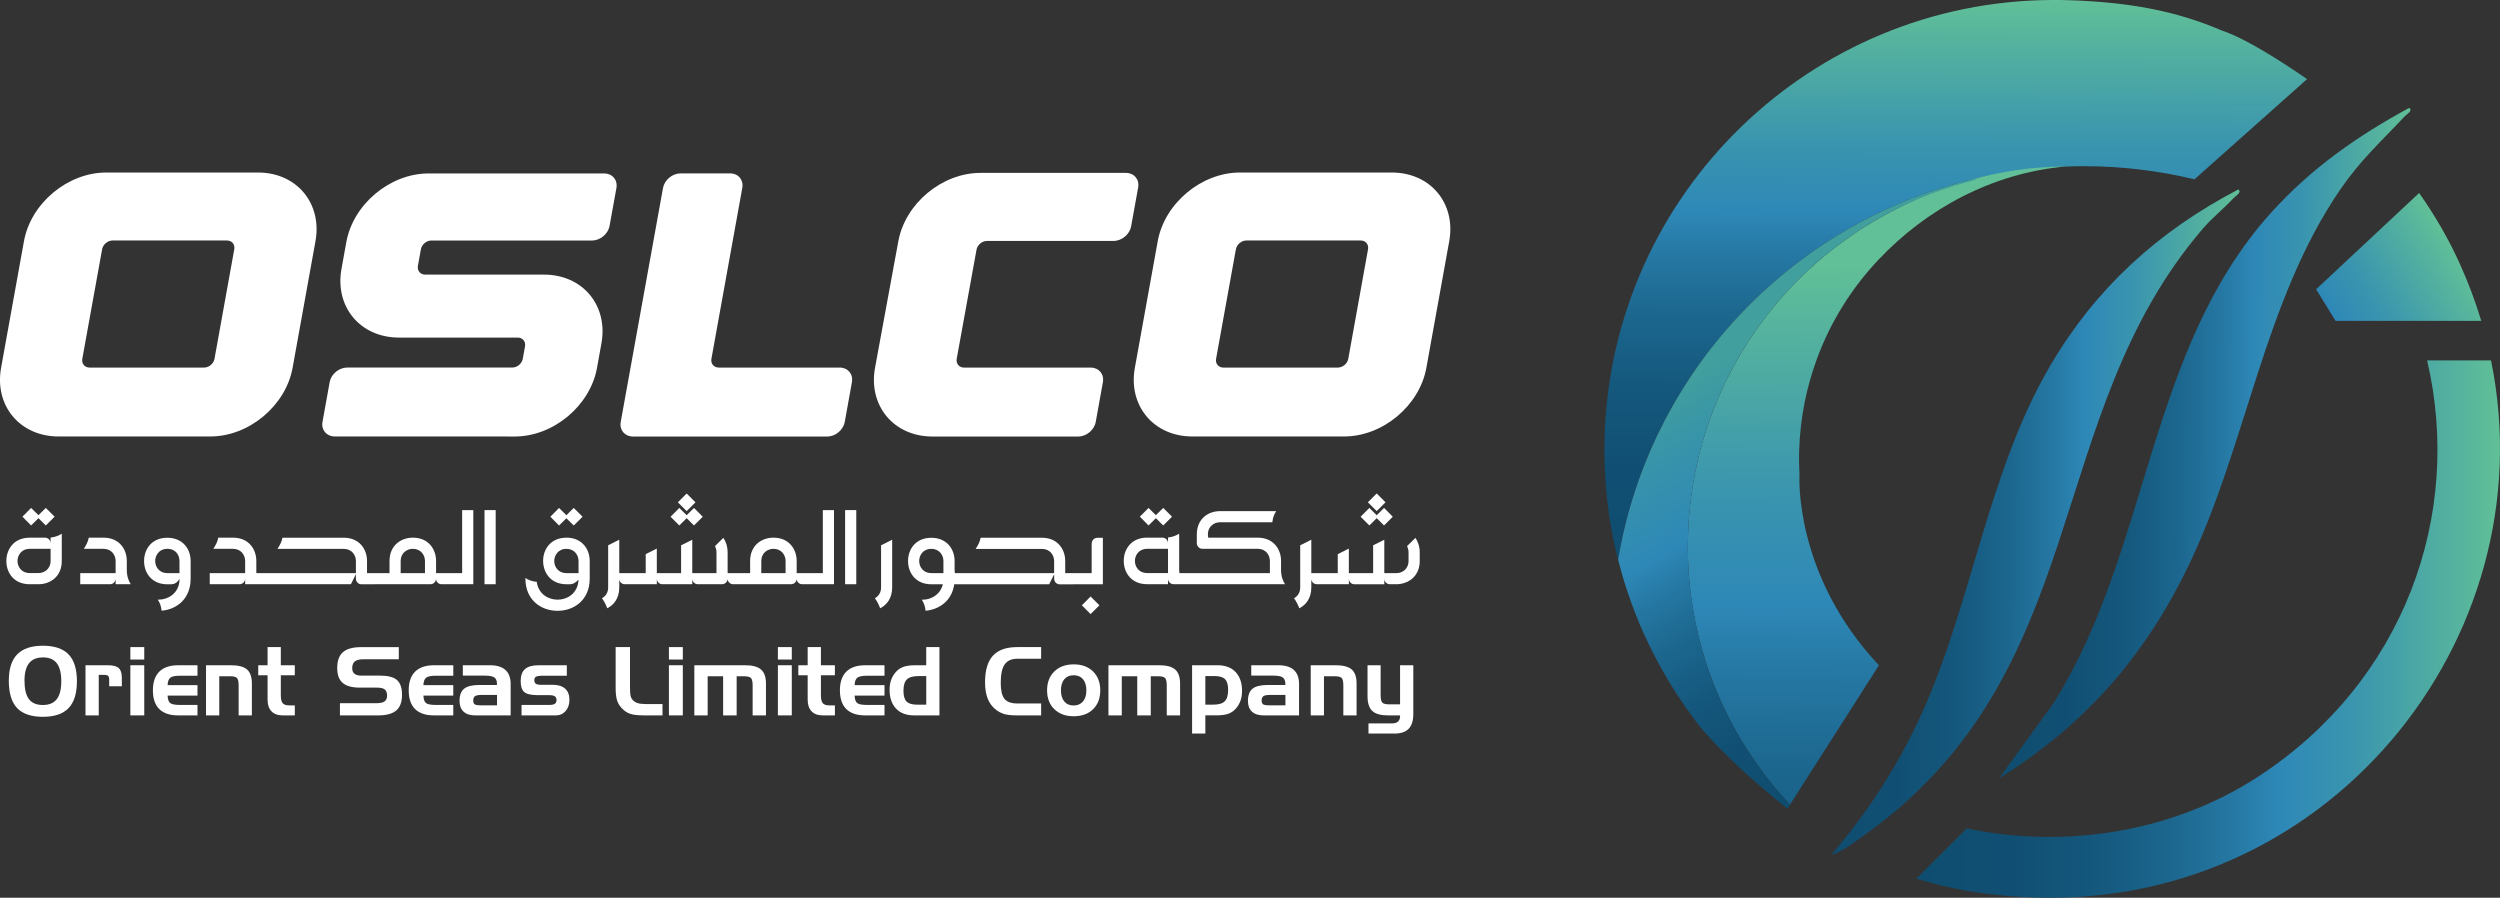
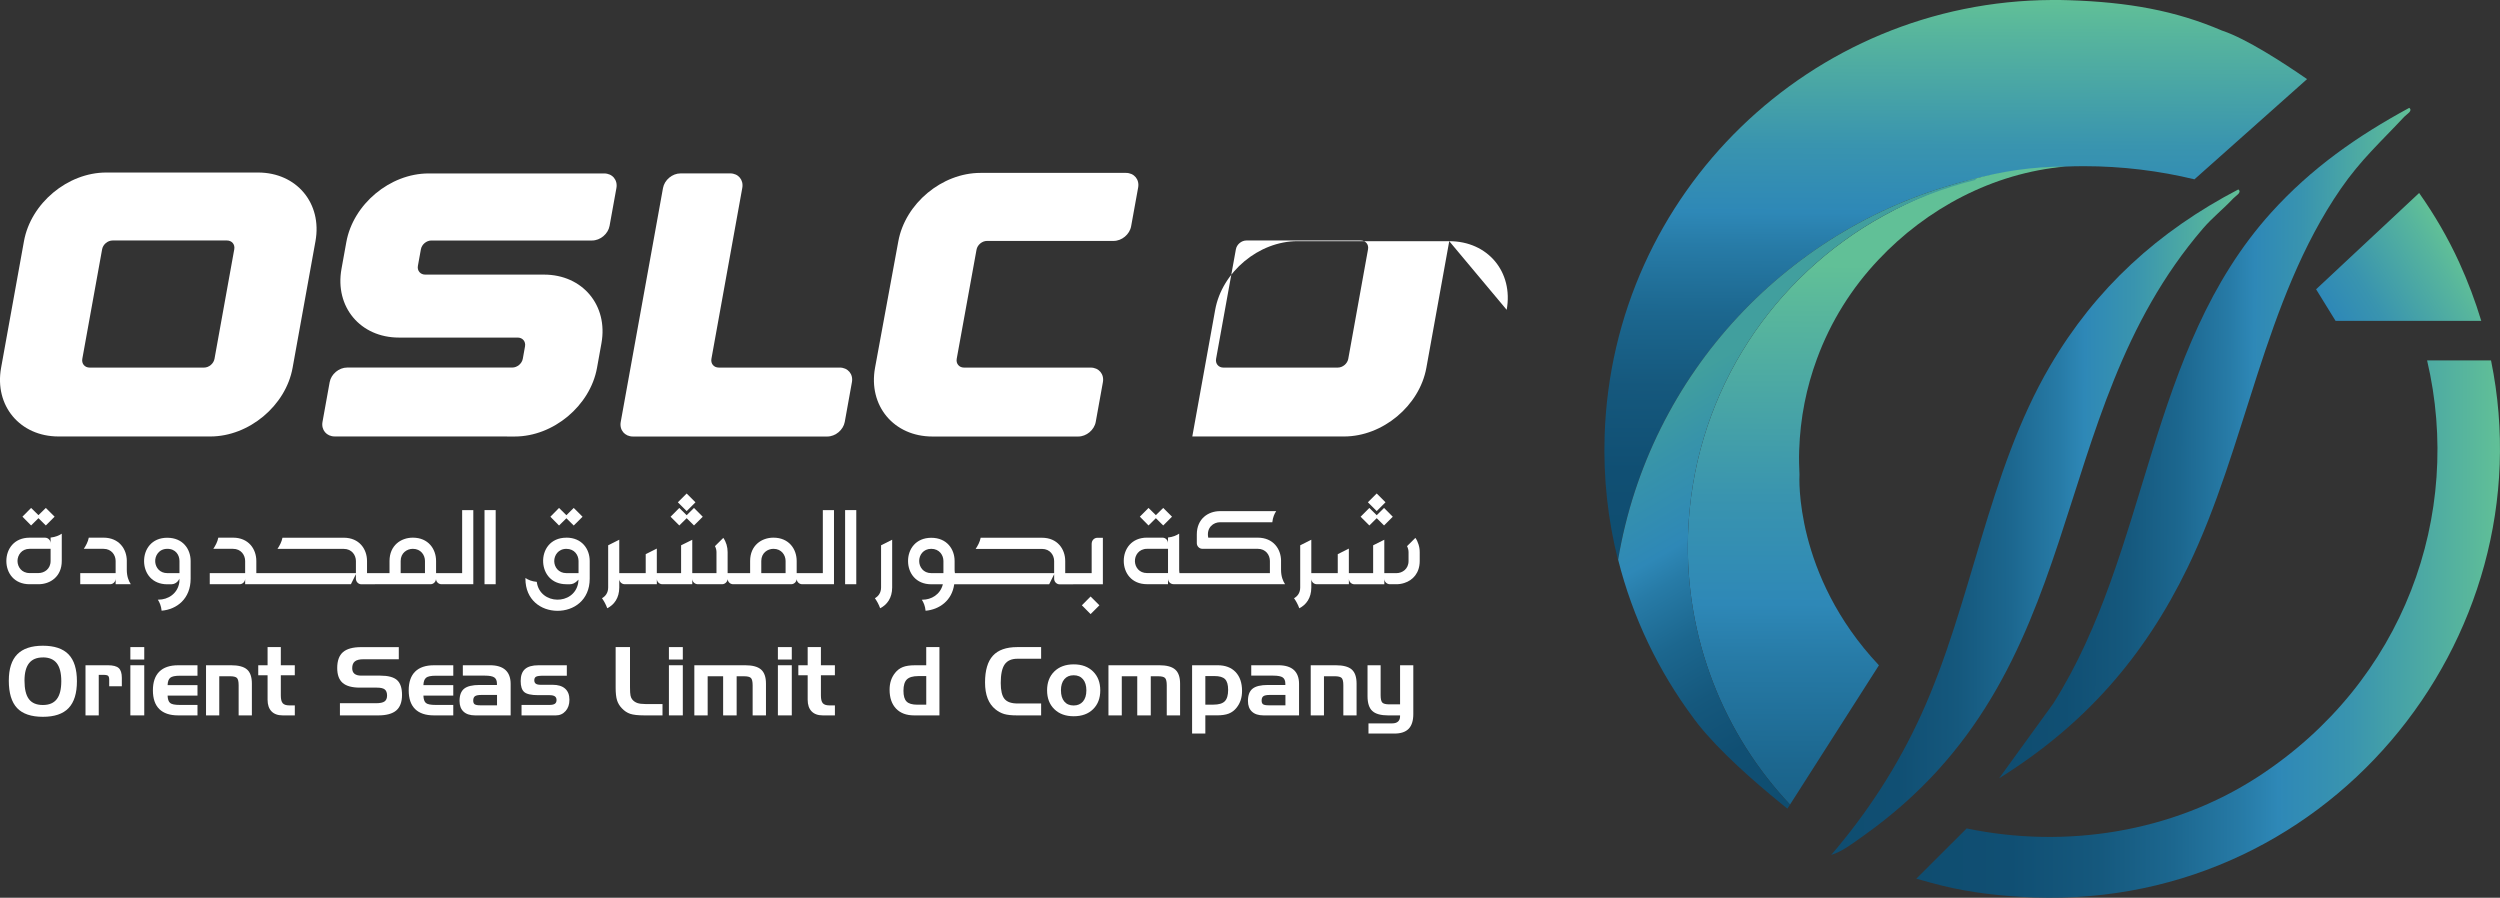
<svg xmlns="http://www.w3.org/2000/svg" xmlns:xlink="http://www.w3.org/1999/xlink" id="Layer_2" data-name="Layer 2" viewBox="0 0 1191.14 427.74">
  <rect x="0" y="0" width="1191.14" height="427.74" fill="#333333" stroke="none" />
  <defs>
    <style>
      .cls-1 {
        fill: url(#linear-gradient-2);
      }

      .cls-2 {
        fill: #fff;
      }

      .cls-3 {
        fill: url(#linear-gradient-4);
      }

      .cls-4 {
        fill: url(#linear-gradient-3);
      }

      .cls-5 {
        fill: url(#linear-gradient-5);
      }

      .cls-6 {
        fill: url(#linear-gradient-7);
      }

      .cls-7 {
        fill: url(#linear-gradient-6);
      }

      .cls-8 {
        fill: url(#linear-gradient);
      }
    </style>
    <linearGradient id="linear-gradient" x1="931.03" y1="267.21" x2="931.84" y2="-.29" gradientTransform="translate(.52 -.81) rotate(.06)" gradientUnits="userSpaceOnUse">
      <stop offset="0" stop-color="#0f4d70" />
      <stop offset=".16" stop-color="#104f73" />
      <stop offset=".31" stop-color="#15587d" />
      <stop offset=".44" stop-color="#1c678f" />
      <stop offset=".56" stop-color="#277ba7" />
      <stop offset=".62" stop-color="#2e88b7" />
      <stop offset=".74" stop-color="#3994af" />
      <stop offset=".94" stop-color="#57b59d" />
      <stop offset="1" stop-color="#61c097" />
    </linearGradient>
    <linearGradient id="linear-gradient-2" x1="892.65" y1="551.84" x2="893.94" y2="126.26" xlink:href="#linear-gradient" />
    <linearGradient id="linear-gradient-3" x1="952.32" y1="208.48" x2="1147" y2="208.48" gradientTransform="translate(1.71 -1.74) rotate(.24)" xlink:href="#linear-gradient" />
    <linearGradient id="linear-gradient-4" x1="872.38" y1="248.65" x2="1066.63" y2="248.65" xlink:href="#linear-gradient" />
    <linearGradient id="linear-gradient-5" x1="942.19" y1="332.79" x2="829.64" y2="138.29" gradientTransform="translate(.52 -.81) rotate(.06)" gradientUnits="userSpaceOnUse">
      <stop offset="0" stop-color="#0f4d70" />
      <stop offset=".16" stop-color="#104f73" />
      <stop offset=".29" stop-color="#15587d" />
      <stop offset=".42" stop-color="#1c678f" />
      <stop offset=".54" stop-color="#277ba7" />
      <stop offset=".6" stop-color="#2e88b7" />
      <stop offset=".77" stop-color="#3793aa" />
      <stop offset=".9" stop-color="#419f9e" />
    </linearGradient>
    <linearGradient id="linear-gradient-6" x1="913.04" y1="299.73" x2="1191.14" y2="299.73" gradientTransform="matrix(1,0,0,1,0,0)" xlink:href="#linear-gradient" />
    <linearGradient id="linear-gradient-7" x1="1114.44" y1="155.52" x2="1170.74" y2="120.34" gradientUnits="userSpaceOnUse">
      <stop offset="0" stop-color="#2e88b7" />
      <stop offset=".3" stop-color="#3994af" />
      <stop offset=".84" stop-color="#57b59d" />
      <stop offset="1" stop-color="#61c097" />
    </linearGradient>
  </defs>
  <g id="Layer_1-2" data-name="Layer 1">
    <g>
      <g>
        <g>
          <g>
            <path class="cls-8" d="M1099.21,37.7l-53.65,47.74c-16.88-4.08-34.49-6.25-52.62-6.26-3.02,0-6.04.06-9.01.19-15.49.58-30.58,2.75-45.11,6.32-.02.02-.04.02-.07.02-.04.02-.09.02-.11.02-.09.02-.15.04-.24.07-.7.17-1.4.35-2.08.52-1.14.28-2.25.59-3.39.92-.26.07-.53.13-.79.22-1.07.28-2.14.59-3.22.92-3.68,1.09-7.31,2.27-10.92,3.53-1.42.48-2.82,1-4.22,1.53-16.5,6.2-32.08,14.25-46.48,23.95-.83.57-1.69,1.14-2.52,1.73-6.41,4.43-12.59,9.22-18.5,14.29-1.01.87-2.01,1.75-3.02,2.64-.04.04-.11.09-.18.15-.85.76-1.71,1.53-2.56,2.34-2.43,2.23-4.82,4.5-7.14,6.84-.61.63-1.23,1.25-1.84,1.88-.77.79-1.53,1.6-2.3,2.4-1.07,1.14-2.15,2.27-3.17,3.43-.07.07-.13.13-.18.2-1.07,1.16-2.12,2.36-3.15,3.56-1.18,1.33-2.34,2.71-3.48,4.09-.92,1.11-1.82,2.23-2.72,3.37-.99,1.25-1.95,2.49-2.91,3.74-.04.07-.09.13-.13.2-.96,1.27-1.91,2.51-2.83,3.8-.96,1.31-1.91,2.62-2.83,3.96-.04.04-.07.07-.09.11-1.8,2.62-3.57,5.29-5.28,8-1.75,2.75-3.42,5.53-5.04,8.35-1.49,2.6-2.94,5.25-4.34,7.94-.92,1.77-1.82,3.56-2.7,5.36-.66,1.36-1.29,2.71-1.93,4.09-.61,1.31-1.23,2.65-1.8,4-.2.44-.39.87-.57,1.29-1.18,2.73-2.3,5.51-3.38,8.29-.46,1.18-.9,2.38-1.34,3.59-.35.92-.68,1.84-.99,2.78-.18.44-.31.85-.46,1.29-.31.92-.64,1.84-.92,2.78-.42,1.2-.79,2.43-1.18,3.65-.29.96-.57,1.92-.86,2.89-.59,1.95-1.14,3.91-1.65,5.88-.35,1.25-.66,2.51-.97,3.78-.04.13-.09.28-.11.42-.22.87-.42,1.75-.62,2.62-.24,1.03-.48,2.06-.7,3.08-.75,3.48-1.43,6.98-2.02,10.52-4.77-18.95-7.03-38.87-6.35-59.39C768.37,91.73,862.92.55,977.58,0c2.71-.02,5.45,0,8.16.1,28.26.92,50.76,4.91,73.13,14.55.04.02.09.02.13.02,11.46,3.9,28.75,15.1,40.22,23.03Z" />
            <path class="cls-1" d="M857.23,214.43c-.14,4.05-.03,8.05.16,12.03l-.02.02s-2.8,47.35,37.86,90.5l-42.37,66.38c-31.53-33.56-50.21-79.14-48.58-128.81,2.1-63.71,37.08-118.62,88.11-148.88,1.88-1.11,3.76-2.18,5.67-3.23,12.65-6.96,26.28-12.7,40.59-16.71.02,0,.07,0,.11-.02,14.55-4.08,29.77-6.36,45.37-6.36-34.78,3.03-66.38,20.23-89.08,44.36-12.76,13.46-22.82,29.48-29.35,47.26-5.02,13.58-7.97,28.18-8.46,43.47Z" />
          </g>
          <path class="cls-4" d="M1147.9,51.39c1.88,1.45-1.29,3.07-2.4,4.27-11.21,12.01-20.67,20.44-30.23,34.3-36.79,53.34-44.89,122.61-72.94,180.39-20.8,42.85-49.22,75.15-89.85,100.48l25.88-35.73c45.97-72.85,44.59-168.31,103.76-233.81,19.08-21.12,41-36.47,65.78-49.9Z" />
          <path class="cls-3" d="M1066.47,90.25c1.88,1.45-1.29,3.07-2.4,4.27-4.55,4.88-10.1,9.3-14.39,14.29-77.35,89.9-51.94,211.57-161.85,289.42-4.48,3.18-10.12,7.56-15.34,9.09,17.42-20.32,31.75-42.42,42.85-66.74,24.19-52.99,31.73-115.52,61.35-166.1,21.81-37.26,51.68-64.32,89.77-84.22Z" />
          <path class="cls-5" d="M941.78,84.99c-.28.26-.55.55-.81.83-15.12,3.73-29.51,9.35-42.91,16.62-1.9,1.05-3.79,2.12-5.67,3.23-51.03,30.26-86.02,85.17-88.11,148.88-1.62,49.67,17.05,95.25,48.58,128.81l-1.23,1.92c-.98-.79-2.01-1.62-3.04-2.45-13.2-10.73-29.33-24.94-39.53-37.79-.66-.85-1.31-1.69-1.94-2.54-.09-.13-.2-.26-.28-.39-16.58-22.26-28.93-47.82-35.88-75.45,14.83-88.61,81.48-159.65,167.69-180.93.02,0,.07,0,.11-.02,1.01-.24,2.01-.48,3.02-.72Z" />
        </g>
        <g>
          <path class="cls-7" d="M1075.83,370.09c-40.75,26.49-91.72,34.44-138.8,24.62l-24,23.95c2.43.7,4.79,1.32,6.89,1.91,14.37,3.99,27.86,5.78,42.56,6.71,144.87,9.27,251.67-122.35,224.38-255.57h-30.46c17.25,73.4-10.83,153.03-80.57,198.38Z" />
          <path class="cls-6" d="M1182.21,152.87c-2.81-9.31-6.29-18.59-10.49-27.81-5.39-11.79-11.79-22.71-19.11-33.11l-49.1,45.88,9.28,15.04h69.42Z" />
        </g>
      </g>
      <g>
        <polygon class="cls-2" points="18.32 246.89 21.83 250.36 26.02 246.17 21.83 242.01 18.32 245.45 14.82 242.01 10.69 246.17 14.82 250.36 18.32 246.89" />
        <path class="cls-2" d="M24.11,258.84c0-1.47-1.19-2.66-2.66-2.66h-7.35c-7.38,0-11.07,5.41-11.07,11.11s3.69,11.07,11.07,11.07h4.22c5.69,0,11.11-3.69,11.11-11.07v-13.01c-1.25.84-3,1.6-5.32,1.85v2.72ZM24.11,267.28c0,3.82-3,5.76-5.79,5.76h-4.22c-3.82,0-5.76-3-5.76-5.76s1.94-5.79,5.76-5.79h10.01v5.79Z" />
        <path class="cls-2" d="M60.42,267.28c0-5.69-3.69-11.11-11.11-11.11h-7.01c-.37,2-1.41,3.88-2.38,5.32h9.38c3.85,0,5.79,3,5.79,5.79v5.79h-16.86v5.29h14.2c1.47,0,2.66-1.19,2.66-2.66v2.66h7.23c-1.03-1.53-1.91-3.75-1.91-6.88v-4.19Z" />
        <path class="cls-2" d="M79.72,256.21c-7.54,0-11.2,5.6-11.07,11.39.12,5.57,3.78,10.79,11.07,10.79h1.94c1.16,0,3-.72,3.79-2.69.03.53.06,1.16,0,1.72-.81,5.54-5.48,8.29-9.92,8.29h-.34c.84,1.25,1.6,2.97,1.81,5.26,7.23-.59,13.83-5.69,13.83-15.23v-8.45c0-5.66-3.69-11.07-11.11-11.07ZM85.51,273.07h-5.79c-3.6,0-5.54-2.63-5.76-5.29-.25-2.91,1.72-6.29,5.76-6.29s5.79,3.03,5.79,5.79v5.79Z" />
        <path class="cls-2" d="M220.21,273.07h-12.44v-5.79c0-5.66-3.66-11.11-11.07-11.11-5.66,0-11.11,3.69-11.11,11.11v5.79h-10.72v-5.76c0-5.69-3.69-11.11-11.07-11.11h-29.22c-.38,2-1.41,3.88-2.38,5.32h31.59c3.85,0,5.79,3,5.79,5.79v5.76h-47.45s0-.02,0-.03v-5.76c0-5.69-3.69-11.11-11.11-11.11h-7.01c-.37,2-1.41,3.88-2.38,5.32h9.38c3.85,0,5.79,3,5.79,5.79v5.79h-16.86v5.29h14.2c1.47,0,2.66-1.19,2.66-2.66v2.66h50.39l2.38-4.79v2.16c0,1.47,1.19,2.66,2.63,2.66h6.44s-.02-.02-.03-.03h26.51c1.37,0,2.5-1.08,2.61-2.46.09,1.36,1.23,2.46,2.64,2.46h15.14v-35.32h-5.32v30.03ZM202.48,273.07h-11.58v-5.79c0-3.85,3.04-5.79,5.79-5.79,3.85,0,5.79,3,5.79,5.79v5.79Z" />
        <rect class="cls-2" x="230.85" y="243.04" width="5.32" height="35.32" />
        <path class="cls-2" d="M269.86,256.18c-7.7,0-11.39,5.88-11.07,11.76.31,5.41,3.97,10.42,11.07,10.42h1.75c1.09-.06,2.19-.25,4.04-2.19,0,.09-.09,1.03-.19,1.69-1,5.38-5.63,7.95-10.01,7.85-4.44-.06-9.01-2.91-9.7-8.48-2.38-.22-4.13-.97-5.41-1.85v.34c0,10.14,7.41,15.23,15.14,15.3,7.82.09,15.49-5.01,15.49-15.3v-8.45c0-5.66-3.69-11.11-11.11-11.11ZM275.65,273.07h-5.79c-3.82,0-5.76-2.94-5.79-5.69-.03-2.78,1.91-5.88,5.79-5.88s5.79,3.03,5.79,5.79v5.79Z" />
        <polygon class="cls-2" points="269.86 246.92 273.36 250.39 277.56 246.2 273.36 242.01 269.86 245.48 266.36 242.01 262.23 246.2 266.36 250.39 269.86 246.92" />
        <rect class="cls-2" x="324.2" y="236.35" width="5.93" height="5.93" transform="translate(-73.4 301.45) rotate(-45)" />
        <polygon class="cls-2" points="327.16 246.89 330.66 250.36 334.83 246.2 330.66 242.01 327.16 245.48 323.66 242.01 319.5 246.2 323.66 250.36 327.16 246.89" />
        <path class="cls-2" d="M392.02,273.07h-12.44v-5.79c0-5.66-3.66-11.11-11.07-11.11-5.66,0-11.11,3.69-11.11,11.11v5.79h-10.72v-10.01c0-2.47-.69-4.85-2.06-6.79l-3.97,3.94c.47.91.72,1.94.72,2.85v10.01h-11.54v-15.89l-5.32,2.63v13.26h-11.57v-11.7l-5.29,2.66v9.04h-12.6v-15.92l-5.29,2.66v20.11c0,2.5-1.28,4.19-2.94,5.1.84,1.19,1.94,3.07,2.5,4.79,3.28-1.63,5.73-4.91,5.73-9.89v-3.87c.16,1.29,1.27,2.31,2.63,2.31h15.27v-2.6c0,1.41,1.13,2.53,2.53,2.6h14.36v-2.6c0,1.44,1.16,2.57,2.63,2.6h11.57c1.37,0,2.53-1.11,2.64-2.44.11,1.36,1.24,2.44,2.64,2.44h27.65c1.37,0,2.5-1.08,2.61-2.45.09,1.36,1.23,2.45,2.64,2.45h15.14v-35.32h-5.32v30.03ZM374.29,273.07h-11.57v-5.79c0-3.85,3.04-5.79,5.79-5.79,3.85,0,5.79,3,5.79,5.79v5.79Z" />
        <rect class="cls-2" x="402.66" y="243.04" width="5.32" height="35.32" />
        <path class="cls-2" d="M419.79,279.92c0,2.5-1.28,4.19-2.94,5.1.84,1.19,1.94,3.07,2.5,4.79,3.28-1.63,5.73-4.91,5.73-9.89v-22.77l-5.29,2.66v20.11Z" />
        <path class="cls-2" d="M520.13,258.87v14.2h-12.6v-5.75c0-5.69-3.69-11.11-11.07-11.11h-29.22c-.37,2-1.41,3.88-2.38,5.32h31.6c3.85,0,5.79,3,5.79,5.79v5.76h-47.27c-.08-.5-.15-1.01-.15-1.56v-4.22c0-5.66-3.69-11.07-11.11-11.07s-11.14,5.47-11.07,11.17c.03,5.63,3.72,10.98,11.07,10.98h5.51c-1.22,4.94-5.54,7.35-9.7,7.35h-.34c.84,1.25,1.6,2.97,1.81,5.26,6.51-.56,12.58-4.79,13.64-12.61h2.69s0,0,0,0c.03,0,.06,0,.1,0h42.45l2.38-4.79v2.16c0,1.47,1.19,2.66,2.63,2.66h6.45s-.02-.02-.02-.03h14.15v-22.15h-2.66c-1.43,0-2.65,1.22-2.65,2.66ZM449.5,273.07h-5.79c-3.82,0-5.76-2.97-5.76-5.76-.03-2.78,1.91-5.82,5.76-5.82s5.79,3.03,5.79,5.79v5.79Z" />
        <polygon class="cls-2" points="515.46 288.4 519.62 292.59 523.82 288.4 519.62 284.21 515.46 288.4" />
        <polygon class="cls-2" points="550.72 246.89 554.22 250.36 558.41 246.17 554.22 242.01 550.72 245.45 547.22 242.01 543.09 246.17 547.22 250.36 550.72 246.89" />
        <path class="cls-2" d="M610.37,267.28c0-5.69-3.69-11.11-11.11-11.11h-23.59c-.94-4.88,2.53-7.35,5.63-7.35h24.9c.25-2.32,1-4.04,1.85-5.29h-26.75c-5.66,0-11.07,3.66-11.07,11.07v4.22c0,1.44,1.22,2.66,2.63,2.66h26.4c3.85,0,5.79,3,5.79,5.79v5.79h-43.08c-.09-.51-.15-1.03-.15-1.6v-17.21c-1.25.84-3,1.6-5.32,1.85v2.72c0-1.47-1.19-2.66-2.66-2.66h-7.35c-7.38,0-11.07,5.41-11.07,11.07s3.66,11.11,11.07,11.11h10.01v-2.66c0,1.47,1.19,2.66,2.66,2.66h5.19,0s.06,0,.09,0h47.83c-1.03-1.53-1.91-3.75-1.91-6.88v-4.19ZM556.51,273.04h-10.01c-3.72,0-5.66-2.81-5.76-5.54-.12-2.85,1.85-6.01,5.76-6.01h10.01v11.54Z" />
        <rect class="cls-2" x="652.97" y="236.35" width="5.93" height="5.93" transform="translate(22.9 533.91) rotate(-45)" />
        <polygon class="cls-2" points="655.94 246.89 659.44 250.36 663.6 246.2 659.44 242.01 655.94 245.48 652.43 242.01 648.27 246.2 652.43 250.36 655.94 246.89" />
        <path class="cls-2" d="M675.83,259.31c-.34-1.13-.81-2.13-1.47-3.03l-3.97,3.94c.47.91.72,1.94.72,2.85v4.22c0,3.85-3,5.79-5.79,5.79h-5.76v-15.92l-5.32,2.66v13.26h-11.57v-11.7l-5.29,2.66v9.04h-12.6v-15.92l-5.29,2.66v20.11c0,2.5-1.28,4.19-2.94,5.1.84,1.19,1.94,3.07,2.5,4.79,3.28-1.63,5.73-4.91,5.73-9.89v-3.9c.16,1.31,1.27,2.33,2.63,2.33h15.27v-2.6c0,1.44,1.19,2.63,2.66,2.63h14.23v-2.63c0,1.44,1.19,2.6,2.66,2.6h3.1c1.31,0,2.5-.19,3.75-.59,4.1-1.28,7.35-4.79,7.35-10.48v-4.22c0-1.31-.19-2.5-.59-3.75Z" />
      </g>
      <g>
        <g>
          <path class="cls-2" d="M4.2,324.25c0-5.59,1.34-9.76,4.01-12.49,2.68-2.73,6.75-4.1,12.22-4.1s9.6,1.38,12.25,4.14c2.65,2.76,3.97,7.02,3.97,12.77s-1.32,10.02-3.97,12.8c-2.65,2.78-6.73,4.16-12.25,4.16s-9.68-1.39-12.3-4.18c-2.63-2.79-3.94-7.16-3.94-13.11ZM20.43,313.24c-2.93,0-5.13.91-6.58,2.74-1.45,1.83-2.18,4.6-2.18,8.3,0,4.02.7,6.96,2.11,8.82,1.41,1.87,3.62,2.8,6.64,2.8s5.19-.93,6.62-2.78c1.44-1.85,2.16-4.7,2.16-8.56s-.72-6.72-2.16-8.57c-1.44-1.84-3.64-2.77-6.62-2.77Z" />
          <path class="cls-2" d="M40.75,316.96h10.6c2.48,0,4.22.45,5.21,1.34s1.49,2.45,1.49,4.68v3.99h-6.02v-3.08c0-.93-.17-1.55-.5-1.87-.33-.32-1.09-.48-2.27-.48h-2.21v19.3h-6.31v-23.89Z" />
          <path class="cls-2" d="M68.73,314.24h-6.62v-5.93h6.62v5.93ZM68.73,340.85h-6.62v-23.89h6.62v23.89Z" />
          <path class="cls-2" d="M84.87,340.85c-3.96,0-6.95-1.01-8.98-3.02-2.03-2.01-3.04-4.98-3.04-8.91s1.02-6.9,3.06-8.92c2.04-2.02,5.03-3.03,8.97-3.03h9.21v4.98h-8.35c-2.29,0-3.83.32-4.62.97-.79.65-1.21,1.82-1.27,3.52h14.24v4.98h-14.24c.06,1.71.45,2.88,1.19,3.51.73.63,2.28.94,4.66.94h8.39v4.98h-9.21Z" />
          <path class="cls-2" d="M98.16,316.96h11.87c3.59,0,6.15.68,7.68,2.03,1.53,1.35,2.3,3.59,2.3,6.72v15.14h-6.31v-14.37c0-1.79-.28-2.94-.83-3.48-.55-.53-1.66-.8-3.33-.8h-5.07v18.64h-6.31v-23.89Z" />
          <path class="cls-2" d="M123.04,316.96h4.45v-8.66h6.31v8.66h6.66v4.76h-6.66v9.65c0,1.77.3,3,.91,3.69s1.66,1.03,3.17,1.03h2.59v4.76h-5.76c-2.33,0-4.12-.64-5.36-1.94-1.24-1.29-1.86-3.14-1.86-5.55v-11.64h-4.45v-4.76Z" />
          <path class="cls-2" d="M189.99,314.11h-16.91c-1.82,0-3.15.34-4,1.02-.85.68-1.27,1.76-1.27,3.23,0,1.18.36,2.07,1.08,2.66.72.59,1.8.89,3.23.89h9.05c3.75,0,6.42.71,8,2.12,1.59,1.42,2.38,3.78,2.38,7.09s-.91,5.81-2.74,7.38c-1.83,1.57-4.71,2.36-8.63,2.36h-18.22v-5.8h17.14c1.95,0,3.32-.28,4.12-.85.8-.57,1.2-1.51,1.2-2.82s-.37-2.33-1.1-2.9c-.73-.58-1.98-.86-3.75-.86h-8.08c-3.75,0-6.49-.75-8.22-2.25-1.74-1.5-2.6-3.86-2.6-7.09,0-3.45.91-5.98,2.74-7.57,1.82-1.59,4.72-2.39,8.69-2.39h17.91v5.8Z" />
          <path class="cls-2" d="M206.75,340.85c-3.96,0-6.95-1.01-8.98-3.02-2.03-2.01-3.04-4.98-3.04-8.91s1.02-6.9,3.06-8.92c2.04-2.02,5.03-3.03,8.97-3.03h9.21v4.98h-8.35c-2.29,0-3.83.32-4.62.97-.79.65-1.21,1.82-1.27,3.52h14.23v4.98h-14.23c.06,1.71.45,2.88,1.18,3.51.73.63,2.28.94,4.66.94h8.39v4.98h-9.21Z" />
          <path class="cls-2" d="M220.52,316.96h12.93c3.26,0,5.72.75,7.37,2.25,1.65,1.5,2.48,3.72,2.48,6.67v14.97h-16.96c-2.38,0-4.2-.6-5.48-1.79-1.28-1.2-1.91-2.89-1.91-5.09,0-2.72.73-4.66,2.2-5.84,1.47-1.18,3.91-1.77,7.32-1.77h8.3v-.6c0-1.42-.42-2.41-1.25-2.99-.83-.57-2.32-.86-4.46-.86h-10.54v-4.94ZM228.91,336.05h7.9v-4.94h-7.44c-1.48,0-2.49.2-3.06.6-.56.4-.84,1.09-.84,2.08,0,.84.22,1.43.68,1.76.45.33,1.37.5,2.76.5Z" />
          <path class="cls-2" d="M248.48,335.87h13.3c1.18,0,2.04-.18,2.58-.55s.81-.96.81-1.77-.27-1.4-.82-1.78c-.55-.38-1.4-.56-2.57-.56h-5.45c-3.23,0-5.42-.5-6.55-1.48-1.14-.99-1.7-2.74-1.7-5.27s.69-4.46,2.06-5.67c1.37-1.21,3.5-1.82,6.38-1.82h13.55v4.98h-11.14c-1.82,0-3,.16-3.54.48-.55.32-.82.88-.82,1.69,0,.74.24,1.28.72,1.63.48.35,1.24.52,2.27.52h5.71c2.61,0,4.61.61,5.98,1.83,1.37,1.22,2.06,2.98,2.06,5.28s-.61,4.01-1.83,5.4c-1.22,1.39-2.79,2.08-4.7,2.08h-16.29v-4.98Z" />
          <path class="cls-2" d="M307,340.85c-3.04,0-5.3-.26-6.77-.76-1.48-.51-2.8-1.39-3.96-2.65-1.08-1.12-1.84-2.39-2.28-3.81-.44-1.42-.66-3.41-.66-5.98v-19.35h6.84v19.13c0,1.9.08,3.24.25,4.02.17.78.46,1.4.87,1.87.65.77,1.45,1.31,2.39,1.64.94.32,2.25.49,3.92.49h8.06v5.4h-8.66Z" />
          <path class="cls-2" d="M325.33,314.24h-6.62v-5.93h6.62v5.93ZM325.33,340.85h-6.62v-23.89h6.62v23.89Z" />
          <path class="cls-2" d="M330.82,316.96h24.22c3.51,0,6.04.69,7.59,2.06s2.32,3.6,2.32,6.69v15.14h-6.35v-14.32c0-1.76-.27-2.92-.8-3.48-.53-.56-1.62-.84-3.28-.84h-3.54v18.64h-6.44v-18.64h-7.37v18.64h-6.35v-23.89Z" />
          <path class="cls-2" d="M377.25,314.24h-6.62v-5.93h6.62v5.93ZM377.25,340.85h-6.62v-23.89h6.62v23.89Z" />
          <path class="cls-2" d="M380.37,316.96h4.45v-8.66h6.31v8.66h6.66v4.76h-6.66v9.65c0,1.77.3,3,.91,3.69.61.69,1.66,1.03,3.17,1.03h2.59v4.76h-5.76c-2.33,0-4.12-.64-5.36-1.94-1.24-1.29-1.86-3.14-1.86-5.55v-11.64h-4.45v-4.76Z" />
-           <path class="cls-2" d="M412.2,340.85c-3.96,0-6.95-1.01-8.98-3.02-2.03-2.01-3.04-4.98-3.04-8.91s1.02-6.9,3.06-8.92c2.04-2.02,5.03-3.03,8.97-3.03h9.21v4.98h-8.35c-2.29,0-3.83.32-4.62.97-.79.65-1.21,1.82-1.27,3.52h14.24v4.98h-14.24c.06,1.71.45,2.88,1.19,3.51.73.63,2.28.94,4.66.94h8.39v4.98h-9.21Z" />
          <path class="cls-2" d="M447.61,340.85h-12.11c-3.66,0-6.52-1.08-8.57-3.23-2.05-2.16-3.08-5.16-3.08-9.01,0-1.58.21-3.03.64-4.35.43-1.32,1.08-2.53,1.95-3.62,1.03-1.31,2.28-2.25,3.73-2.82,1.45-.57,3.37-.85,5.74-.85h5.4v-8.66h6.29v32.54ZM441.32,335.74v-13.61h-3.81c-2.55,0-4.37.54-5.44,1.6-1.07,1.07-1.61,2.85-1.61,5.35s.49,4.14,1.47,5.15c.98,1.01,2.67,1.52,5.06,1.52h4.32Z" />
          <path class="cls-2" d="M484.8,313.86c-2.83,0-4.87.9-6.12,2.7-1.25,1.8-1.87,4.76-1.87,8.88,0,3.57.6,6.09,1.79,7.55,1.2,1.46,3.26,2.19,6.2,2.19h11.25v5.67h-11.58c-2.55,0-4.56-.22-6.02-.65-1.46-.44-2.83-1.17-4.12-2.2-1.67-1.33-2.92-3.06-3.75-5.19-.83-2.13-1.25-4.68-1.25-7.65,0-5.76,1.25-10,3.74-12.74,2.49-2.74,6.36-4.11,11.6-4.11h11.38v5.56h-11.25Z" />
          <path class="cls-2" d="M524.23,328.92c0,3.75-1.14,6.74-3.42,8.98-2.28,2.24-5.35,3.36-9.22,3.36s-6.95-1.12-9.25-3.37c-2.3-2.24-3.45-5.23-3.45-8.97s1.15-6.75,3.45-9c2.3-2.25,5.39-3.38,9.25-3.38s6.9,1.13,9.2,3.38c2.29,2.25,3.44,5.25,3.44,9ZM505.5,328.92c0,2.27.53,4.04,1.59,5.31,1.06,1.27,2.55,1.9,4.45,1.9s3.37-.64,4.45-1.9c1.08-1.27,1.62-3.04,1.62-5.31s-.54-4.04-1.61-5.3c-1.07-1.26-2.56-1.89-4.46-1.89s-3.37.63-4.44,1.9c-1.07,1.27-1.61,3.03-1.61,5.29Z" />
          <path class="cls-2" d="M528.13,316.96h24.22c3.51,0,6.04.69,7.59,2.06,1.55,1.37,2.32,3.6,2.32,6.69v15.14h-6.35v-14.32c0-1.76-.27-2.92-.8-3.48-.53-.56-1.62-.84-3.28-.84h-3.54v18.64h-6.44v-18.64h-7.37v18.64h-6.35v-23.89Z" />
          <path class="cls-2" d="M567.98,316.96h12.15c3.66,0,6.52,1.08,8.57,3.23,2.05,2.16,3.08,5.16,3.08,9.01,0,1.58-.21,3.03-.64,4.35-.43,1.32-1.08,2.53-1.95,3.62-1.03,1.31-2.27,2.25-3.72,2.82-1.45.57-3.36.85-5.76.85h-5.42v8.66h-6.31v-32.54ZM574.29,322.12v13.61h3.85c2.55,0,4.36-.54,5.42-1.62,1.06-1.08,1.59-2.87,1.59-5.38s-.49-4.13-1.46-5.13c-.97-1-2.66-1.49-5.07-1.49h-4.34Z" />
          <path class="cls-2" d="M596.16,316.96h12.93c3.26,0,5.72.75,7.37,2.25,1.65,1.5,2.48,3.72,2.48,6.67v14.97h-16.96c-2.38,0-4.2-.6-5.48-1.79-1.28-1.2-1.91-2.89-1.91-5.09,0-2.72.73-4.66,2.2-5.84,1.47-1.18,3.91-1.77,7.32-1.77h8.3v-.6c0-1.42-.42-2.41-1.25-2.99-.83-.57-2.32-.86-4.46-.86h-10.54v-4.94ZM604.55,336.05h7.9v-4.94h-7.44c-1.48,0-2.49.2-3.06.6-.56.4-.84,1.09-.84,2.08,0,.84.22,1.43.68,1.76.45.33,1.37.5,2.76.5Z" />
          <path class="cls-2" d="M624.5,316.96h11.87c3.59,0,6.15.68,7.68,2.03s2.3,3.59,2.3,6.72v15.14h-6.31v-14.37c0-1.79-.28-2.94-.83-3.48-.55-.53-1.67-.8-3.33-.8h-5.07v18.64h-6.31v-23.89Z" />
          <path class="cls-2" d="M662,335.58h5.07v-18.62h6.31v23.25c0,3.16-.74,5.5-2.21,7.02-1.48,1.52-3.73,2.28-6.77,2.28h-12.38v-4.85h11.29c1.21,0,2.14-.29,2.79-.87.65-.58.97-1.43.97-2.53v-.4h-5.58c-3.57,0-6.12-.7-7.64-2.11-1.52-1.41-2.28-3.76-2.28-7.05v-14.72h6.24v14.24c0,1.8.27,2.98.81,3.54.54.56,1.66.84,3.37.84Z" />
        </g>
        <g>
          <path class="cls-2" d="M150.31,114.91l-10.9,60.34c-3.26,18.06-20.81,32.71-39.19,32.71H27.89c-18.38,0-30.63-14.65-27.37-32.71l10.9-60.34c3.26-18.06,20.81-32.71,39.19-32.71h72.33c18.38,0,30.63,14.65,27.37,32.71ZM111.62,118.76c.42-2.31-1.15-4.18-3.5-4.18h-54.45c-2.35,0-4.59,1.87-5.01,4.18l-9.44,52.2c-.42,2.32,1.15,4.18,3.5,4.18h54.47c2.35,0,4.59-1.86,5.01-4.18l9.42-52.2Z" />
          <path class="cls-2" d="M159.49,207.95c-3.91,0-6.53-3.11-5.83-6.96l3.41-18.91c.7-3.84,4.43-6.96,8.34-6.96h78.67c2.34,0,4.59-1.87,5.01-4.18l1.06-5.92c.41-2.32-1.15-4.18-3.5-4.18h-56.58c-18.38,0-30.63-14.63-27.37-32.71l2.31-12.78c3.26-18.06,20.81-32.71,39.19-32.71h83.66c3.91,0,6.53,3.11,5.83,6.98l-3.26,18.01c-.7,3.84-4.43,6.96-8.34,6.96h-76.54c-2.35,0-4.59,1.86-5.01,4.18l-1.43,7.89c-.42,2.31,1.15,4.18,3.5,4.18h56.58c18.38,0,30.63,14.65,27.37,32.71l-2.11,11.72c-3.26,18.06-20.81,32.71-39.19,32.71h-3.66v-.02h-82.12Z" />
          <path class="cls-2" d="M324.22,82.61h23.65c3.91,0,6.51,3.11,5.79,6.96l-14.7,81.38c-.42,2.32,1.15,4.18,3.5,4.18h57.61c3.91,0,6.53,3.11,5.83,6.96l-3.41,18.93c-.7,3.84-4.43,6.96-8.34,6.96h-92.58c-3.91,0-6.52-3.11-5.82-6.96l20.14-111.44c.7-3.84,4.43-6.96,8.34-6.96Z" />
          <path class="cls-2" d="M416.92,175.21l11.09-60.24c3.29-18.01,20.8-32.59,39.13-32.59h69.31c3.91,0,6.52,3.11,5.83,6.96l-3.35,18.49c-.7,3.85-4.43,6.96-8.34,6.96h-60.33c-2.33,0-4.58,1.88-4.99,4.18l-9.44,51.99c-.41,2.31,1.15,4.18,3.49,4.18h60.33c3.91,0,6.53,3.11,5.83,6.96l-3.41,18.92c-.7,3.85-4.43,6.96-8.34,6.96h-69.48c-18.39,0-30.63-14.68-27.33-32.76Z" />
-           <path class="cls-2" d="M690.5,114.91l-10.9,60.34c-3.26,18.06-20.81,32.71-39.19,32.71h-72.33c-18.38,0-30.63-14.65-27.37-32.71l10.9-60.34c3.26-18.06,20.81-32.71,39.19-32.71h72.33c18.38,0,30.63,14.65,27.37,32.71ZM651.81,118.76c.41-2.31-1.15-4.18-3.5-4.18h-54.45c-2.35,0-4.59,1.87-5.01,4.18l-9.44,52.2c-.41,2.32,1.15,4.18,3.5,4.18h54.47c2.34,0,4.59-1.86,5.01-4.18l9.42-52.2Z" />
+           <path class="cls-2" d="M690.5,114.91l-10.9,60.34c-3.26,18.06-20.81,32.71-39.19,32.71h-72.33l10.9-60.34c3.26-18.06,20.81-32.71,39.19-32.71h72.33c18.38,0,30.63,14.65,27.37,32.71ZM651.81,118.76c.41-2.31-1.15-4.18-3.5-4.18h-54.45c-2.35,0-4.59,1.87-5.01,4.18l-9.44,52.2c-.41,2.32,1.15,4.18,3.5,4.18h54.47c2.34,0,4.59-1.86,5.01-4.18l9.42-52.2Z" />
        </g>
      </g>
    </g>
  </g>
</svg>